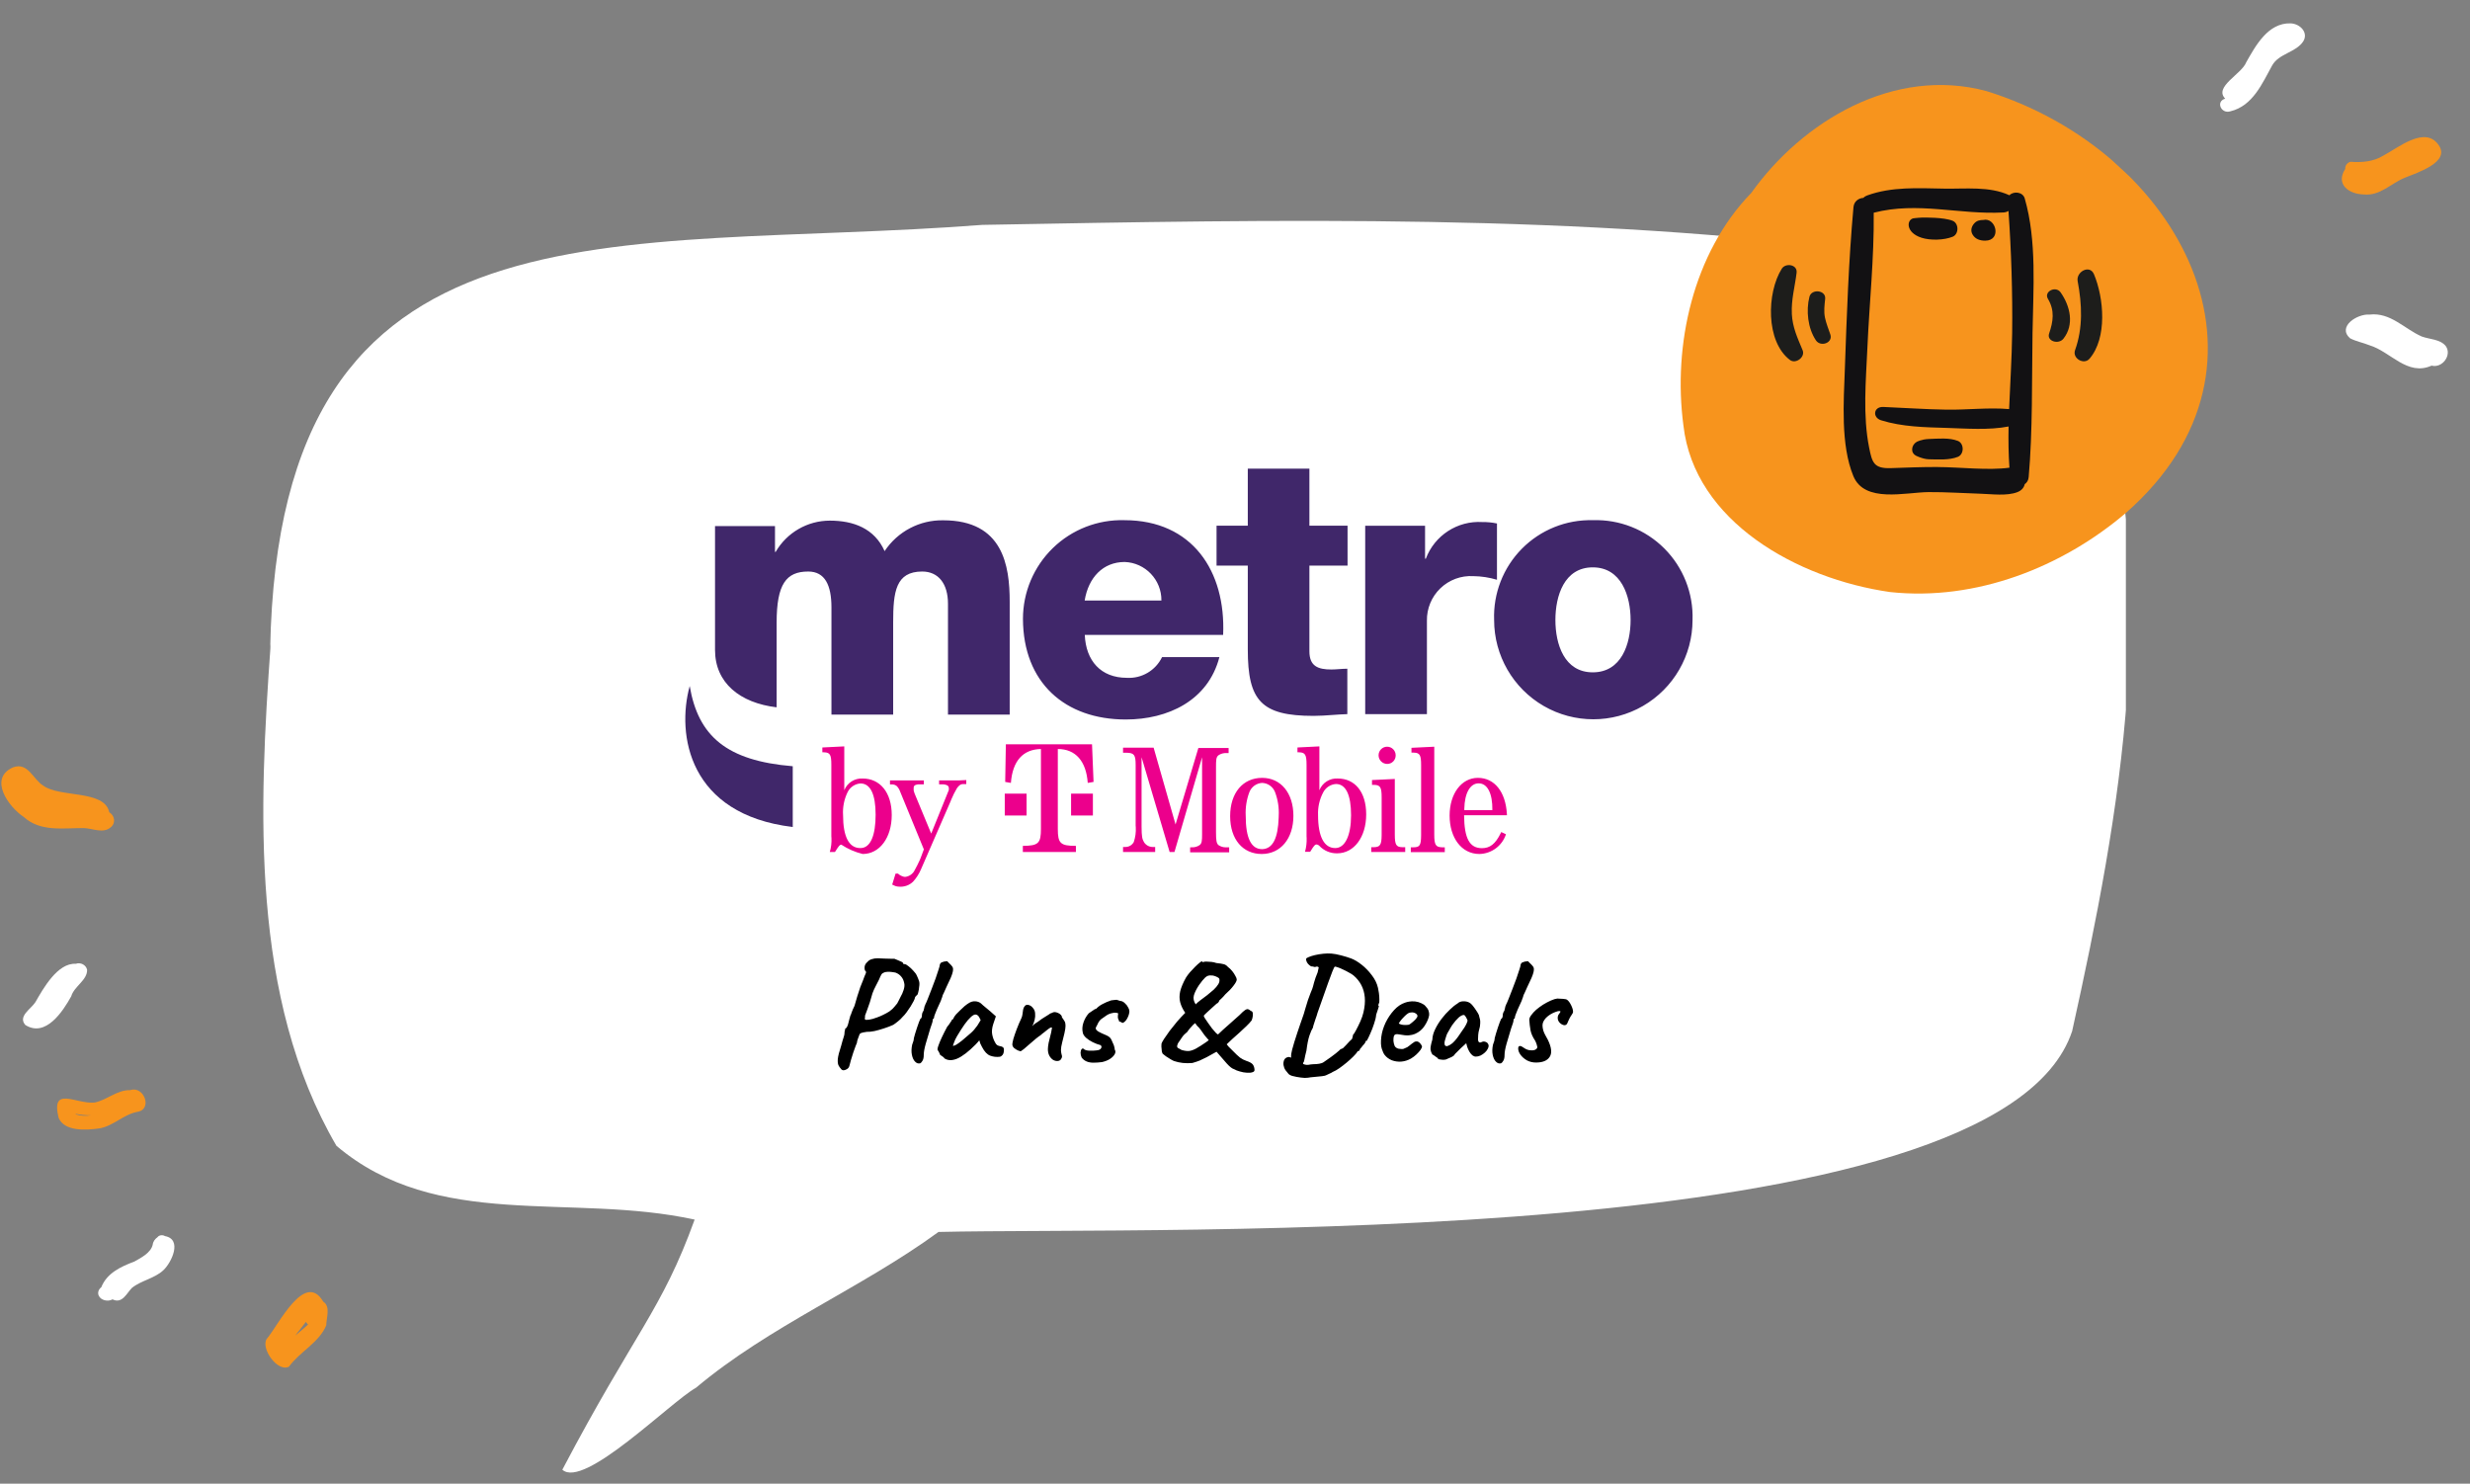
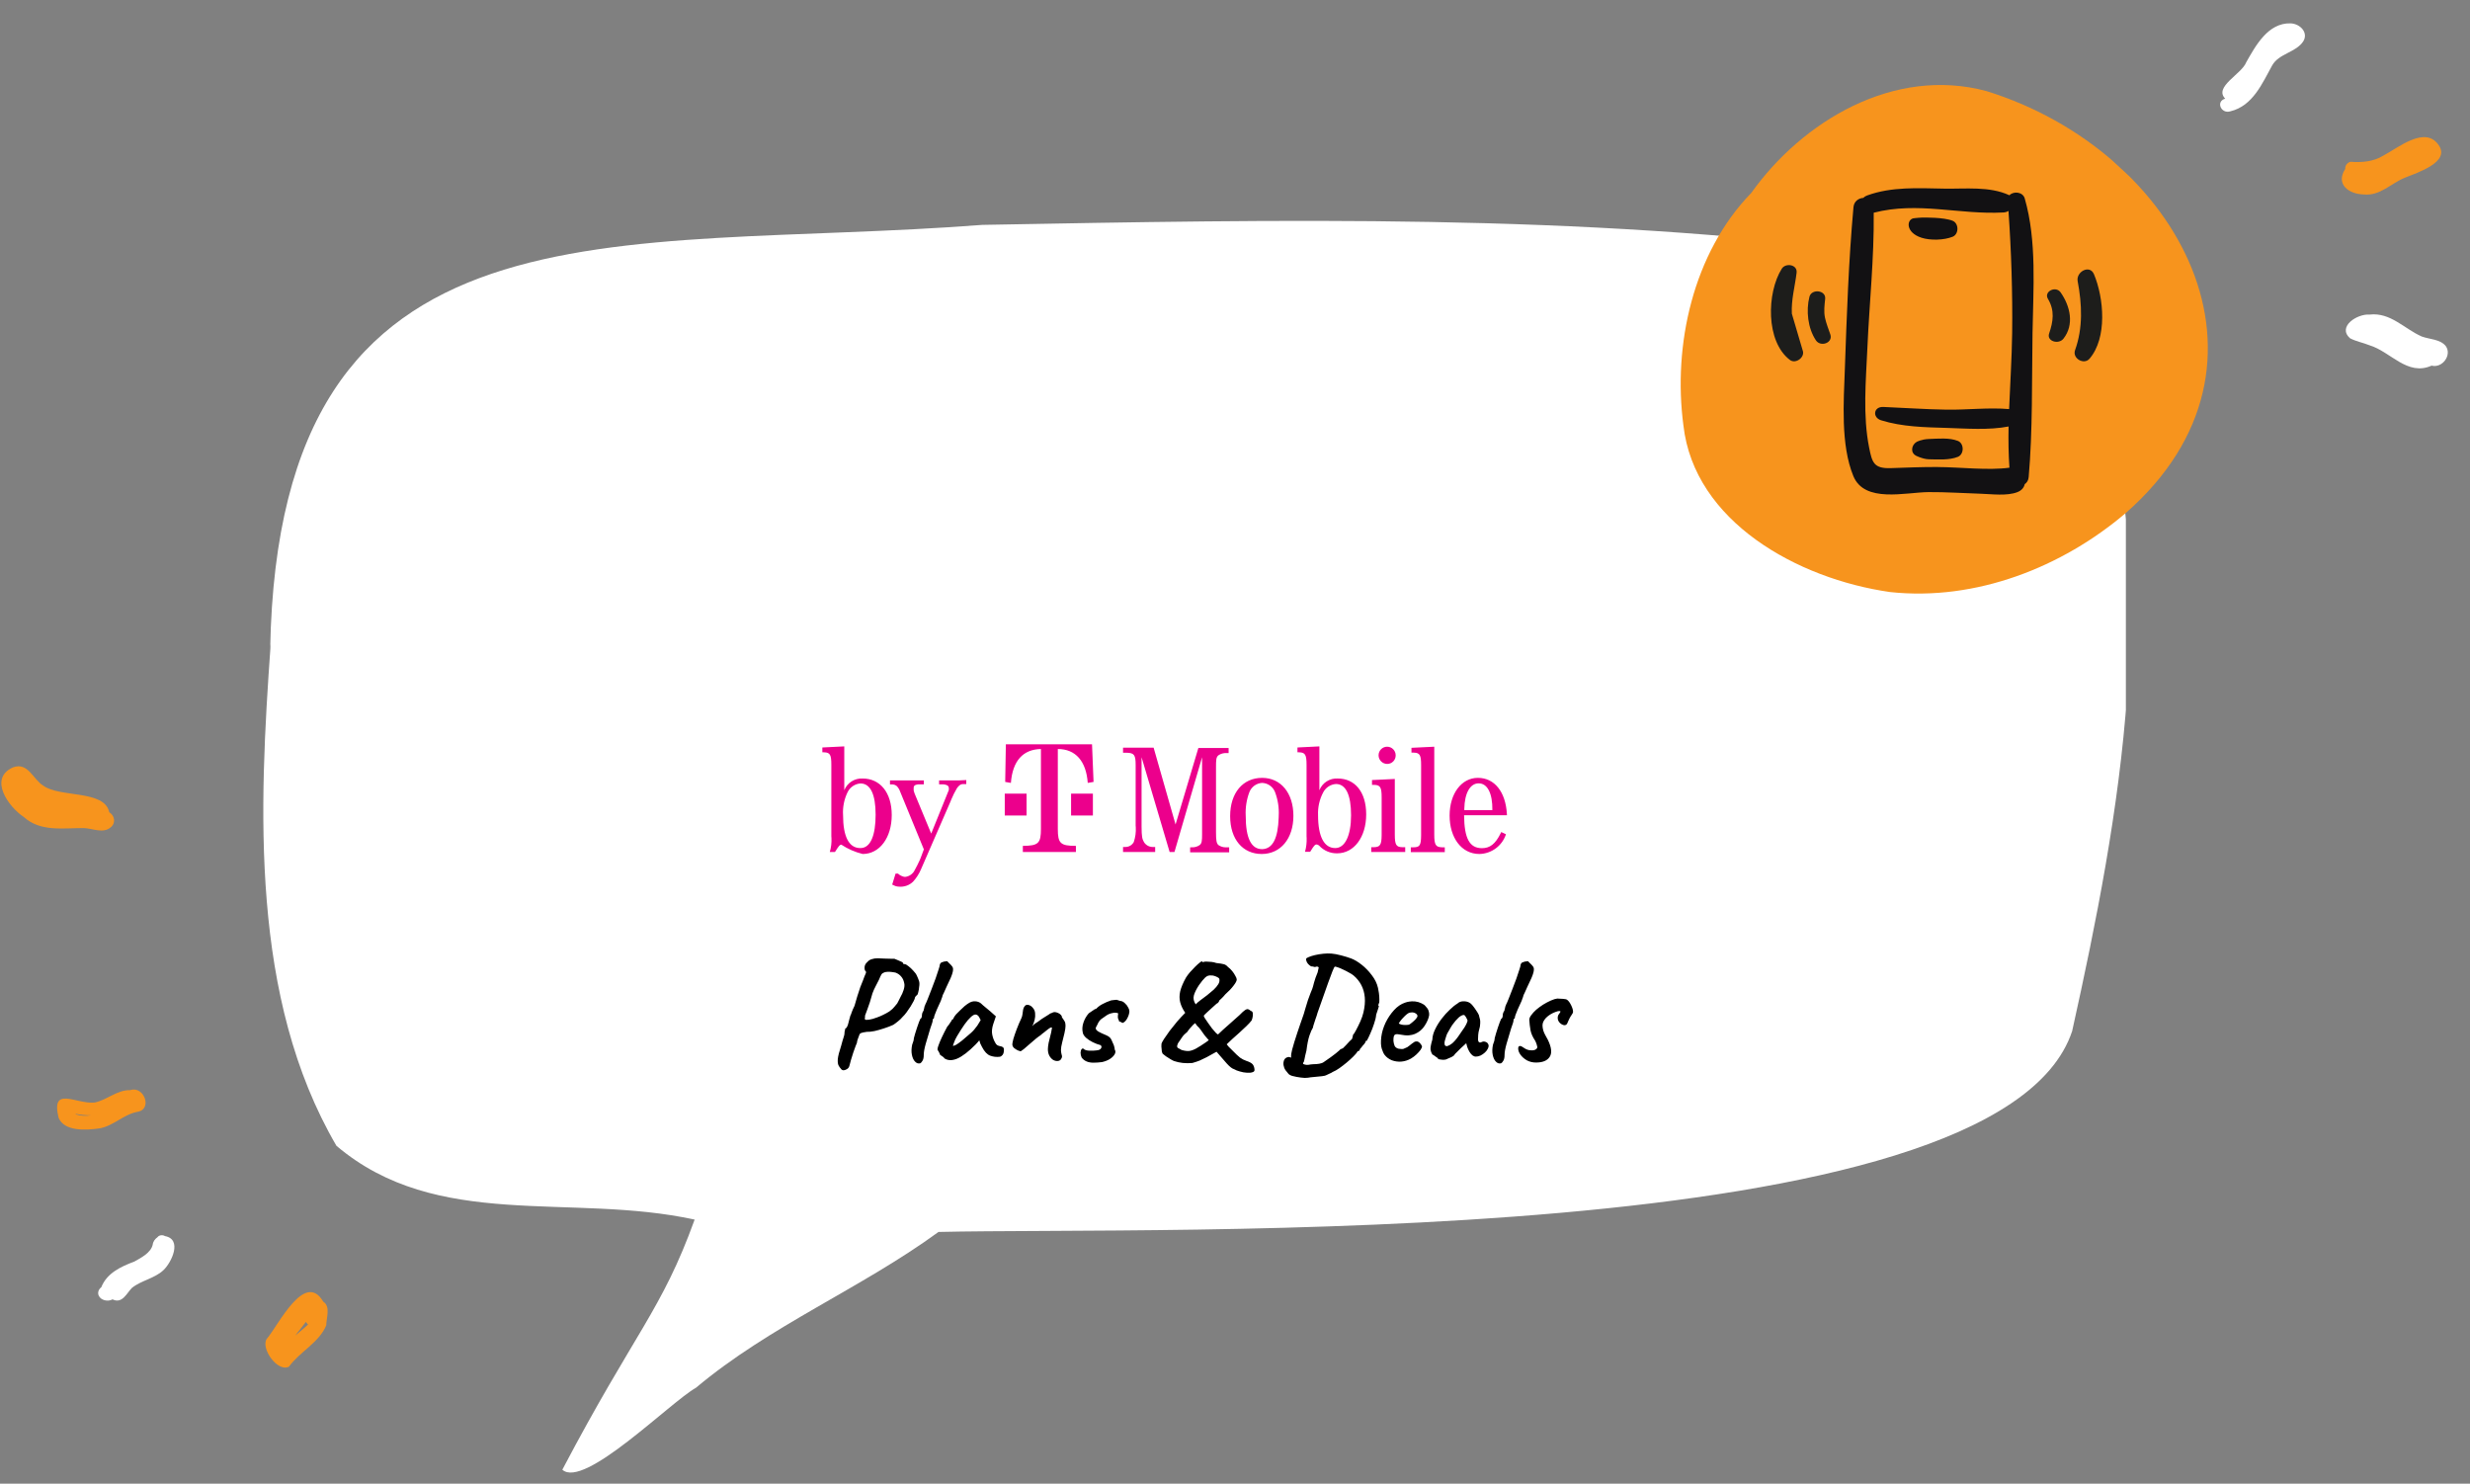
<svg xmlns="http://www.w3.org/2000/svg" width="894" height="537" viewBox="0 0 894 537" fill="none">
  <rect x="0" y="0" width="894" height="537" fill="#808080" stroke="none" />
  <g clip-path="url(#clip0_193_2663)">
    <path d="M757.823 129.562C748.596 97.679 706.845 98.671 678.97 91.387C572.062 77.188 463.222 79.436 355.524 81.395C222.339 91.664 100.929 67.158 97.785 234.862C97.797 234.243 97.889 233.626 97.982 233.008C93.697 292.672 90.544 361.253 121.776 414.712C158.3 445.666 206.462 431.601 251.421 441.42C239.518 474.335 229.85 481.927 203.531 531.939C211.355 539.037 242.555 507.533 251.909 502.275C278.637 479.826 311.609 466.382 339.68 445.89C419.284 443.994 723.413 453.58 750.009 373.172C767.479 294.466 782.981 208.142 757.74 129.638L757.823 129.562Z" fill="white" />
    <path fill-rule="evenodd" clip-rule="evenodd" d="M395.805 283.005L395.25 269.387H364.063L363.825 283.005L365.888 283.362C366.484 275.422 370.253 271.213 376.76 271.094V299.997C376.76 305.238 375.847 306.112 370.213 306.151V308.375H389.417V306.151C383.783 306.151 382.87 305.238 382.87 299.997V271.094C389.298 271.094 393.147 275.501 393.702 283.362L395.805 283.005ZM305.579 286.022V270.141L297.643 270.539V272.285H298.04L298.265 272.288C300.451 272.34 300.897 273.2 300.897 276.811V302.697L300.941 303.334C301.022 305.034 300.821 306.737 300.341 308.375H302.206L302.386 308.09C303.663 306.078 303.976 305.715 304.508 305.715C306.872 307.275 309.491 308.414 312.245 309.089C318.355 309.089 322.759 303.213 322.759 294.995C322.759 286.777 318.474 281.774 312.245 281.774C309.34 281.604 306.65 283.315 305.579 286.022ZM468.137 295.273C468.137 287.015 463.574 281.536 456.829 281.536C449.846 281.536 445.243 286.975 445.243 295.392C445.243 303.809 449.846 309.089 456.67 309.089C463.495 309.089 468.137 303.531 468.137 295.273ZM349.74 283.799V282.33L347.28 282.449H339.9V283.878H341.249L341.576 283.897C342.011 283.94 342.436 284.055 342.836 284.236C343.209 284.442 343.439 284.839 343.431 285.268C343.447 285.455 343.447 285.637 343.431 285.824C343.387 286.062 343.308 286.288 343.193 286.499L337.043 301.705L331.052 287.253L330.919 286.873C330.836 286.619 330.761 286.361 330.695 286.102C330.663 285.812 330.663 285.518 330.695 285.228C330.655 284.823 330.833 284.426 331.171 284.196C331.56 284.021 331.976 283.914 332.401 283.878H334.385V282.449H322.124V283.918H323.077L323.305 283.939C323.758 284 324.187 284.185 324.545 284.474C325.1 285.038 325.517 285.713 325.775 286.459L334.385 307.422L333.194 310.598L332.822 311.458C332.312 312.6 331.747 313.717 331.131 314.806C330.496 316.248 329.127 317.236 327.56 317.387C327.116 317.355 326.687 317.236 326.29 317.03C325.814 316.835 325.386 316.553 325.021 316.196H324.148L322.918 320.166L324.068 320.682L324.418 320.782C324.771 320.868 325.134 320.915 325.497 320.921C327.33 321.056 329.131 320.404 330.457 319.134C331.694 317.78 332.686 316.224 333.393 314.529L343.987 290.191L344.327 289.343C344.913 287.938 345.593 286.578 346.367 285.268C347.042 284.315 347.677 283.839 348.311 283.799H349.74ZM534.914 281.536C540.944 281.536 544.952 286.611 545.406 294.592L545.429 295.075H529.915C529.994 303.491 531.899 306.985 536.382 306.985C539.294 306.985 541.244 305.468 543.16 301.575L543.366 301.149L545.072 301.943C543.711 306.124 539.862 308.986 535.47 309.089C528.923 309.089 524.677 303.134 524.677 295.194C524.677 287.253 528.963 281.536 534.914 281.536ZM477.541 270.141V286.022C478.604 283.307 481.298 281.592 484.207 281.774C490.317 281.774 494.483 286.538 494.483 294.757C494.483 302.975 490.079 308.851 483.969 308.851C481.505 308.895 479.136 307.882 477.461 306.072C477.204 305.822 476.866 305.667 476.509 305.635C475.978 305.635 475.628 305.999 474.383 308.011L474.208 308.295H472.343C472.794 306.679 472.992 305.003 472.933 303.326L472.899 302.697V276.811C472.899 273.2 472.415 272.34 470.227 272.288L470.002 272.285H469.605V270.539L477.541 270.141ZM425.484 298.409L417.548 270.618H406.478V272.444H407.47L407.738 272.446C410.519 272.488 411.041 273.233 411.041 276.891V298.806L411.088 299.41C411.19 301.221 410.949 303.04 410.367 304.762C409.772 305.854 408.633 306.54 407.391 306.548H406.478V308.375H418.104V306.548H417.39L417.122 306.551C415.877 306.52 414.723 305.865 414.057 304.802C413.408 303.694 413.2 302.734 413.185 299.238L413.184 274.072L423.341 308.375H425.087L435.086 274.072L435.085 301.904C435.079 304.272 435.01 305.184 434.253 305.834C433.388 306.445 432.336 306.743 431.277 306.668H430.761V308.494H444.886V306.668H443.974L443.617 306.68C442.667 306.678 441.738 306.384 440.958 305.834C440.284 305.159 440.125 304.087 440.125 301.149V278.122L440.125 277.744C440.126 275.058 440.161 274.119 440.958 273.397C441.839 272.786 442.902 272.492 443.974 272.563H444.688V270.737H433.737L425.484 298.409ZM519.123 270.261V302.022C519.123 305.711 519.606 306.573 521.795 306.661L522.019 306.668H522.932V308.414H510.632V306.668H511.505C513.811 306.668 514.33 306.071 514.36 302.425L514.361 302.062V276.931C514.361 273.319 513.916 272.459 511.729 272.407L511.505 272.404H510.87V270.658L519.123 270.261ZM504.839 281.933V302.022C504.839 305.711 505.322 306.573 507.475 306.625L507.696 306.628H508.608V308.375H496.308V306.628H497.181C499.485 306.628 500.042 305.81 500.076 302.375L500.078 302.022V288.603C500.078 284.991 499.594 284.131 497.406 284.079L497.181 284.077H496.586V282.33L504.839 281.933ZM452.187 286.737C452.921 284.819 454.702 283.505 456.75 283.362C458.876 283.402 460.765 284.744 461.511 286.737C462.543 289.484 462.991 292.422 462.82 295.352L462.807 295.881C462.578 303.372 460.678 307.168 456.935 307.337L456.75 307.34L456.829 307.342C452.861 307.342 450.877 303.372 450.877 295.233C450.727 292.343 451.171 289.449 452.187 286.737ZM311.451 283.561C309.467 283.7 307.701 284.879 306.809 286.658C305.531 289.254 304.956 292.144 305.142 295.035C305.142 302.799 307.267 306.767 311.07 306.94L311.332 306.945H311.451C315.141 306.945 316.926 302.221 316.926 294.876C316.926 287.531 315.062 283.561 311.451 283.561ZM478.89 286.856C479.782 285.077 481.548 283.898 483.532 283.759C487.143 283.759 489.007 287.73 489.007 295.074C489.007 302.419 486.825 306.945 483.294 306.945C479.326 306.945 477.064 302.975 477.064 295.035C476.941 292.196 477.568 289.373 478.89 286.856ZM371.562 287.253V295.154H363.666V287.253H371.562ZM395.567 295.154V287.253H387.671V295.154H395.567ZM535.192 283.521C532.101 283.521 530.102 287.059 529.998 292.743L529.994 293.208H540.152C540.231 287.134 538.366 283.521 535.192 283.521ZM505.156 273.357C505.156 271.65 503.767 270.261 502.061 270.261C500.355 270.261 498.966 271.65 498.966 273.357C498.966 275.072 500.347 276.474 502.061 276.494C502.895 276.506 503.692 276.176 504.275 275.585C504.859 274.993 505.176 274.187 505.156 273.357Z" fill="#EC008C" />
-     <path fill-rule="evenodd" clip-rule="evenodd" d="M475.438 259.104C456.472 259.104 451.631 253.586 451.631 235.084V204.712H440.323V190.261H451.631V169.615H473.93V190.261H487.738V204.712H473.93V235.72C473.93 241.119 477.025 242.31 481.865 242.31C482.759 242.31 483.691 242.244 484.642 242.176C485.633 242.105 486.646 242.032 487.658 242.032V258.469C485.868 258.521 484.062 258.65 482.265 258.777H482.265C479.959 258.941 477.667 259.104 475.438 259.104ZM441.355 237.824C437.268 253.586 422.706 260.414 407.47 260.414C385.41 260.414 370.332 247.035 370.253 224.007C370.249 214.348 374.153 205.101 381.073 198.368C387.997 191.638 397.345 187.998 406.994 188.275C431.515 188.275 443.735 206.697 442.704 229.804H392.631C393.028 239.134 398.424 245.328 407.867 245.328C413.239 245.637 418.267 242.675 420.604 237.824H441.355ZM286.93 299.323C249.277 294.797 244.793 265.893 249.634 248.305C252.728 266.449 262.965 275.342 286.93 277.328V299.323ZM407.074 203.402C414.545 203.68 420.437 209.858 420.365 217.338H392.591C393.94 209.04 399.217 203.402 407.074 203.402ZM516.464 224.682C516.381 220.26 518.143 216 521.329 212.931C524.515 209.866 528.836 208.269 533.248 208.524C536.152 208.559 539.037 209 541.818 209.834V189.467C540.084 189.097 538.315 188.927 536.541 188.95C527.546 188.391 519.242 193.77 516.068 202.211H515.79V190.3H494.126V258.469H516.464V224.682ZM550.829 198.61C557.594 191.769 566.882 188.029 576.496 188.275C586.17 187.95 595.541 191.654 602.386 198.499C609.23 205.347 612.928 214.725 612.603 224.405C612.603 237.24 605.758 249.103 594.649 255.523C583.539 261.939 569.85 261.939 558.741 255.523C547.631 249.099 540.786 237.24 540.786 224.405C540.433 214.789 544.068 205.451 550.829 198.61ZM576.496 243.343C566.14 243.343 562.966 233.099 562.966 224.405C562.966 215.71 566.14 205.347 576.496 205.347C586.852 205.347 590.185 215.749 590.185 224.405C590.185 233.06 586.892 243.343 576.496 243.343ZM300.937 258.628V219.839C300.937 211.819 298.596 206.856 292.525 206.856C284.55 206.856 281.098 211.422 281.098 225.357V256.007C267.806 254.419 258.799 247.154 258.799 235.243V190.419H280.503V199.749H280.741C284.796 192.754 292.259 188.446 300.341 188.434C308.872 188.434 316.49 191.213 320.18 199.471C324.886 192.365 332.893 188.156 341.407 188.315C363.071 188.315 365.452 204.752 365.452 217.774V258.628H343.114V218.529C343.114 211.184 339.582 206.856 333.789 206.856C324.187 206.856 323.275 214.201 323.275 225.238V258.628H300.937Z" fill="#40276A" />
    <path d="M305.325 387.374C304.885 387.374 304.518 387.136 304.225 386.659C304.005 386.439 303.767 386.091 303.51 385.614C303.253 385.137 303.162 384.367 303.235 383.304C303.345 382.204 303.748 380.609 304.445 378.519C304.812 377.126 305.105 376.117 305.325 375.494C305.545 374.834 305.655 374.357 305.655 374.064C305.655 373.661 305.692 373.331 305.765 373.074C305.875 372.781 305.93 372.506 305.93 372.249C306.15 372.249 306.37 372.047 306.59 371.644C306.81 371.241 306.993 370.691 307.14 369.994C307.287 369.371 307.415 368.876 307.525 368.509C307.672 368.106 307.745 367.831 307.745 367.684C307.928 367.391 308.112 366.932 308.295 366.309C308.515 365.686 308.845 364.934 309.285 364.054C309.578 362.954 309.908 361.817 310.275 360.644C310.642 359.434 311.008 358.316 311.375 357.289C311.778 356.226 312.108 355.401 312.365 354.814C312.768 353.677 313.08 352.889 313.3 352.449C313.52 351.972 313.52 351.661 313.3 351.514C313.043 351.331 312.915 350.872 312.915 350.139C312.952 349.369 313.3 348.709 313.96 348.159C314.363 347.682 314.877 347.352 315.5 347.169C316.123 346.949 316.838 346.839 317.645 346.839C318.452 346.839 319.295 346.876 320.175 346.949C320.835 346.986 321.532 347.004 322.265 347.004C323.035 347.004 323.512 347.004 323.695 347.004C324.025 347.151 324.428 347.316 324.905 347.499C325.382 347.682 325.803 347.866 326.17 348.049C326.573 348.196 326.775 348.324 326.775 348.434C326.775 348.654 326.848 348.801 326.995 348.874C327.178 348.911 327.362 348.947 327.545 348.984C327.802 348.984 328.223 349.222 328.81 349.699C329.397 350.139 329.983 350.689 330.57 351.349C331.193 351.972 331.633 352.596 331.89 353.219C332.183 353.842 332.422 354.429 332.605 354.979C332.825 355.529 332.843 356.317 332.66 357.344C332.623 357.894 332.532 358.444 332.385 358.994C332.275 359.544 332.147 359.911 332 360.094C331.78 360.241 331.578 360.424 331.395 360.644C331.212 360.864 331.12 361.066 331.12 361.249C331.12 361.396 330.973 361.762 330.68 362.349C330.387 362.899 330.02 363.541 329.58 364.274C329.14 364.971 328.663 365.667 328.15 366.364C327.637 367.061 327.16 367.611 326.72 368.014C326.243 368.601 325.675 369.151 325.015 369.664C324.392 370.177 323.823 370.599 323.31 370.929C322.357 371.369 321.257 371.791 320.01 372.194C318.8 372.597 317.627 372.927 316.49 373.184C315.353 373.404 314.437 373.496 313.74 373.459C312.677 373.606 311.98 373.752 311.65 373.899C311.32 374.009 311.082 374.321 310.935 374.834C310.752 375.311 310.568 375.806 310.385 376.319C310.238 376.832 310.165 377.199 310.165 377.419C310.092 377.566 309.927 377.969 309.67 378.629C309.45 379.289 309.175 380.059 308.845 380.939C308.552 381.819 308.277 382.699 308.02 383.579C307.763 384.459 307.562 385.211 307.415 385.834C307.268 386.347 306.957 386.732 306.48 386.989C306.04 387.246 305.655 387.374 305.325 387.374ZM313.135 369.004C313.282 369.151 313.758 369.169 314.565 369.059C315.372 368.949 316.343 368.674 317.48 368.234C318.213 367.977 318.947 367.666 319.68 367.299C320.45 366.932 321.183 366.529 321.88 366.089C322.247 365.832 322.632 365.521 323.035 365.154C323.438 364.751 324.007 364.091 324.74 363.174C324.85 362.991 325.033 362.642 325.29 362.129C325.583 361.579 325.84 361.066 326.06 360.589C326.39 360.076 326.72 359.324 327.05 358.334C327.38 357.307 327.453 356.464 327.27 355.804C327.087 354.851 326.72 354.062 326.17 353.439C325.62 352.779 324.923 352.302 324.08 352.009C323.273 351.862 322.595 351.771 322.045 351.734C321.532 351.697 320.963 351.734 320.34 351.844C319.753 352.027 319.332 352.284 319.075 352.614C318.855 352.944 318.525 353.641 318.085 354.704C317.828 355.217 317.462 355.932 316.985 356.849C316.508 357.729 316.105 358.627 315.775 359.544C315.115 361.964 314.528 363.816 314.015 365.099C313.538 366.382 313.227 367.226 313.08 367.629C313.117 368.032 313.098 368.326 313.025 368.509C312.952 368.656 312.988 368.821 313.135 369.004ZM333.075 384.844C332.378 385.027 331.755 384.826 331.205 384.239C330.655 383.689 330.27 382.864 330.05 381.764C329.83 380.664 329.866 379.436 330.16 378.079C330.343 377.639 330.49 377.217 330.6 376.814C330.71 376.374 330.765 376.026 330.765 375.769C330.838 375.402 330.985 374.871 331.205 374.174C331.425 373.441 331.663 372.689 331.92 371.919C332.176 371.149 332.415 370.471 332.635 369.884C332.891 369.261 333.056 368.876 333.13 368.729C333.276 368.729 333.405 368.601 333.515 368.344C333.625 368.087 333.68 367.831 333.68 367.574C333.68 367.281 333.735 366.951 333.845 366.584C333.991 366.217 334.138 365.961 334.285 365.814C334.285 365.631 334.321 365.429 334.395 365.209C334.505 364.952 334.56 364.751 334.56 364.604C334.56 364.457 334.596 364.311 334.67 364.164C334.78 364.017 334.835 363.871 334.835 363.724C335.091 363.247 335.421 362.496 335.825 361.469C336.265 360.406 336.723 359.232 337.2 357.949C337.713 356.666 338.19 355.401 338.63 354.154C339.07 352.907 339.418 351.862 339.675 351.019C339.968 350.139 340.115 349.607 340.115 349.424C340.115 349.131 340.225 348.856 340.445 348.599C340.665 348.342 340.921 348.214 341.215 348.214C341.325 348.104 341.581 348.031 341.985 347.994C342.388 347.921 342.663 347.884 342.81 347.884C342.81 347.884 342.883 347.957 343.03 348.104C343.176 348.251 343.396 348.471 343.69 348.764C343.983 349.021 344.258 349.314 344.515 349.644C344.808 349.974 344.955 350.359 344.955 350.799C344.955 351.276 344.881 351.734 344.735 352.174C344.625 352.614 344.405 353.219 344.075 353.989C343.745 354.722 343.231 355.822 342.535 357.289C342.241 358.022 341.93 358.719 341.6 359.379C341.27 360.002 341.105 360.387 341.105 360.534C341.105 360.681 341.031 360.901 340.885 361.194C340.775 361.487 340.646 361.854 340.5 362.294C340.353 362.587 340.151 363.027 339.895 363.614C339.638 364.164 339.363 364.769 339.07 365.429C338.813 366.052 338.593 366.602 338.41 367.079C338.226 367.519 338.135 367.776 338.135 367.849C338.135 367.996 338.116 368.142 338.08 368.289C338.08 368.436 338.006 368.582 337.86 368.729C337.713 368.729 337.621 368.839 337.585 369.059C337.585 369.242 337.585 369.334 337.585 369.334C337.585 369.701 337.291 370.672 336.705 372.249C336.118 374.266 335.568 376.117 335.055 377.804C334.578 379.491 334.34 380.847 334.34 381.874C334.34 382.754 334.193 383.432 333.9 383.909C333.643 384.386 333.368 384.697 333.075 384.844ZM341.86 383.084C341.713 382.791 341.383 382.497 340.87 382.204C340.393 381.911 340.155 381.691 340.155 381.544C340.155 381.397 340.063 381.177 339.88 380.884C339.733 380.554 339.587 380.316 339.44 380.169C339.257 379.949 339.312 379.417 339.605 378.574C339.898 377.694 340.338 376.631 340.925 375.384C341.512 374.137 342.153 372.872 342.85 371.589C343.143 371.296 343.437 370.911 343.73 370.434C344.023 369.957 344.243 369.646 344.39 369.499C344.39 369.352 344.445 369.224 344.555 369.114C344.665 368.967 344.793 368.894 344.94 368.894L345.38 368.014C345.453 367.867 345.673 367.574 346.04 367.134C346.443 366.694 346.92 366.217 347.47 365.704C348.02 365.154 348.57 364.641 349.12 364.164C349.707 363.687 350.183 363.339 350.55 363.119C351.32 362.606 352.108 362.367 352.915 362.404C353.758 362.441 354.473 362.697 355.06 363.174C355.17 363.284 355.408 363.504 355.775 363.834C356.178 364.164 356.618 364.531 357.095 364.934C357.608 365.337 358.048 365.704 358.415 366.034L360.45 367.849L359.515 370.599C359.038 372.066 358.91 373.349 359.13 374.449C359.35 375.549 359.698 376.502 360.175 377.309C360.358 377.712 360.597 378.024 360.89 378.244C361.22 378.464 361.642 378.611 362.155 378.684C362.448 378.721 362.723 378.831 362.98 379.014C363.237 379.197 363.365 379.491 363.365 379.894C363.365 380.774 363.2 381.416 362.87 381.819C362.577 382.186 362.247 382.406 361.88 382.479C360.67 382.626 359.515 382.497 358.415 382.094C357.315 381.691 356.325 380.646 355.445 378.959C355.298 378.739 355.097 378.336 354.84 377.749C354.62 377.126 354.492 376.722 354.455 376.539C354.308 376.722 354.107 376.961 353.85 377.254C353.63 377.511 353.41 377.749 353.19 377.969C350.587 380.609 348.35 382.332 346.48 383.139C344.647 383.909 343.107 383.891 341.86 383.084ZM344.885 378.519C345.142 378.556 345.545 378.427 346.095 378.134C346.645 377.804 347.378 377.272 348.295 376.539C349.542 375.476 350.568 374.596 351.375 373.899C352.182 373.202 352.97 372.304 353.74 371.204L354.95 369.224C354.583 368.381 354.253 367.831 353.96 367.574C353.667 367.317 353.373 367.189 353.08 367.189C352.603 367.189 352.035 367.501 351.375 368.124C350.715 368.711 349.963 369.591 349.12 370.764C348.313 371.901 347.397 373.331 346.37 375.054C345.893 375.861 345.527 376.649 345.27 377.419C345.013 378.152 344.885 378.519 344.885 378.519ZM382.631 384.019C382.081 384.019 381.549 383.854 381.036 383.524C380.523 383.157 380.101 382.662 379.771 382.039C379.441 381.379 379.276 380.609 379.276 379.729C379.276 379.179 379.368 378.409 379.551 377.419C379.771 376.392 380.083 375.109 380.486 373.569C380.559 373.056 380.614 372.726 380.651 372.579C380.724 372.432 380.761 372.286 380.761 372.139C380.761 372.066 380.743 372.011 380.706 371.974C380.706 371.901 380.669 371.864 380.596 371.864C380.303 371.864 379.899 372.066 379.386 372.469C378.909 372.836 378.359 373.276 377.736 373.789C377.626 373.862 377.498 373.954 377.351 374.064C377.241 374.174 377.113 374.284 376.966 374.394C376.856 374.504 376.728 374.614 376.581 374.724C376.214 374.944 375.646 375.366 374.876 375.989C374.143 376.612 373.373 377.272 372.566 377.969C371.796 378.666 371.118 379.252 370.531 379.729C370.238 379.949 369.981 380.132 369.761 380.279C369.578 380.426 369.449 380.499 369.376 380.499C369.303 380.499 369.009 380.407 368.496 380.224C368.019 380.004 367.543 379.711 367.066 379.344C366.626 378.941 366.406 378.482 366.406 377.969C366.406 377.639 366.534 376.979 366.791 375.989C367.084 374.999 367.488 373.826 368.001 372.469C368.514 371.112 369.101 369.737 369.761 368.344C369.908 368.014 370.018 367.574 370.091 367.024C370.164 366.474 370.238 365.942 370.311 365.429C370.421 364.879 370.604 364.476 370.861 364.219C370.971 364.036 371.099 363.907 371.246 363.834C371.429 363.724 371.613 363.669 371.796 363.669C372.163 363.669 372.511 363.761 372.841 363.944C373.171 364.091 373.483 364.347 373.776 364.714C374.326 365.301 374.619 365.997 374.656 366.804C374.729 367.574 374.674 368.326 374.491 369.059C374.308 369.792 374.106 370.397 373.886 370.874C373.666 371.314 373.556 371.497 373.556 371.424C373.703 371.351 373.904 371.167 374.161 370.874C374.454 370.581 374.949 370.232 375.646 369.829C376.599 369.096 377.333 368.582 377.846 368.289C378.359 367.959 378.744 367.721 379.001 367.574C379.294 367.427 379.551 367.262 379.771 367.079C379.954 366.932 380.083 366.841 380.156 366.804C380.266 366.767 380.321 366.749 380.321 366.749C380.431 366.749 380.614 366.676 380.871 366.529C381.164 366.382 381.439 366.309 381.696 366.309C382.063 366.309 382.448 366.401 382.851 366.584C383.254 366.731 383.603 366.951 383.896 367.244C384.189 367.501 384.336 367.776 384.336 368.069C384.336 368.179 384.373 368.271 384.446 368.344C384.519 368.417 384.593 368.509 384.666 368.619C384.849 368.839 385.051 369.151 385.271 369.554C385.528 369.921 385.656 370.526 385.656 371.369C385.656 371.956 385.528 372.817 385.271 373.954C385.014 375.091 384.739 376.209 384.446 377.309C384.153 378.446 384.006 379.362 384.006 380.059C384.043 380.719 384.116 381.232 384.226 381.599C384.336 381.929 384.391 382.204 384.391 382.424C384.391 382.717 384.244 383.066 383.951 383.469C383.658 383.836 383.218 384.019 382.631 384.019ZM395.775 384.624C393.832 384.624 392.402 384.001 391.485 382.754C391.228 382.167 391.1 381.581 391.1 380.994C391.137 380.371 391.283 379.931 391.54 379.674C391.797 379.381 392.108 379.436 392.475 379.839C392.952 380.132 393.63 380.279 394.51 380.279C394.95 380.279 395.335 380.279 395.665 380.279C396.032 380.242 396.453 380.206 396.93 380.169C397.773 380.096 398.305 379.839 398.525 379.399C398.782 378.959 398.727 378.592 398.36 378.299H398.415C397.425 378.042 396.453 377.676 395.5 377.199C394.547 376.722 393.74 376.191 393.08 375.604C392.42 374.981 392.035 374.394 391.925 373.844C391.632 372.634 391.705 371.387 392.145 370.104C392.585 368.821 393.227 367.702 394.07 366.749C394.4 366.529 394.858 366.217 395.445 365.814C396.032 365.374 396.453 365.136 396.71 365.099V365.154C397.407 364.421 398.195 363.834 399.075 363.394C399.955 362.917 400.982 362.477 402.155 362.074L403.035 361.964C403.475 361.891 403.86 361.854 404.19 361.854C404.153 361.854 404.245 361.891 404.465 361.964C404.685 362.037 404.868 362.092 405.015 362.129C405.235 362.239 405.455 362.294 405.675 362.294C406.188 362.367 406.683 362.642 407.16 363.119C407.673 363.559 408.077 364.091 408.37 364.714C408.7 365.301 408.828 365.851 408.755 366.364C408.645 367.207 408.333 368.051 407.82 368.894C407.307 369.701 406.757 370.159 406.17 370.269C406.243 370.232 406.17 370.159 405.95 370.049C405.73 369.939 405.528 369.829 405.345 369.719L405.125 369.829C405.125 369.829 405.107 369.774 405.07 369.664C405.07 369.554 405.033 369.426 404.96 369.279C404.813 369.022 404.703 368.747 404.63 368.454C404.593 368.161 404.593 367.831 404.63 367.464C404.703 367.061 404.722 366.822 404.685 366.749C404.648 366.676 404.428 366.621 404.025 366.584C403.548 366.474 402.943 366.529 402.21 366.749C401.477 366.932 400.798 367.262 400.175 367.739C399.442 368.216 398.892 368.601 398.525 368.894C398.195 369.187 397.938 369.481 397.755 369.774C397.572 370.031 397.37 370.416 397.15 370.929C397.003 371.186 396.875 371.424 396.765 371.644C396.655 371.827 396.6 372.011 396.6 372.194C396.6 372.561 396.912 372.946 397.535 373.349C398.158 373.716 399.093 374.156 400.34 374.669C401.33 375.072 401.972 375.622 402.265 376.319C402.595 377.016 402.888 377.676 403.145 378.299C403.218 378.446 403.292 378.721 403.365 379.124C403.475 379.491 403.493 379.711 403.42 379.784C403.493 379.857 403.53 379.931 403.53 380.004V379.949C403.823 380.499 403.768 381.086 403.365 381.709C402.998 382.296 402.412 382.846 401.605 383.359C400.798 383.836 399.882 384.184 398.855 384.404H398.91C398.36 384.477 397.81 384.532 397.26 384.569C396.747 384.606 396.252 384.624 395.775 384.624ZM454.064 387.209C454.101 387.649 453.844 387.942 453.294 388.089C452.781 388.272 452.102 388.327 451.259 388.254C450.452 388.217 449.627 388.071 448.784 387.814C447.941 387.594 447.244 387.319 446.694 386.989C445.997 386.806 445.117 386.127 444.054 384.954C442.991 383.781 441.744 382.351 440.314 380.664C438.847 381.471 437.656 382.131 436.739 382.644C435.822 383.121 434.979 383.524 434.209 383.854C433.476 384.147 432.596 384.441 431.569 384.734C429.149 384.954 426.931 384.716 424.914 384.019C424.621 383.909 424.199 383.689 423.649 383.359C423.099 383.029 422.549 382.681 421.999 382.314C421.486 381.947 421.137 381.672 420.954 381.489C420.771 381.379 420.624 381.049 420.514 380.499C420.441 379.912 420.386 379.326 420.349 378.739C420.349 378.152 420.367 377.804 420.404 377.694C420.514 377.364 420.826 376.796 421.339 375.989C421.889 375.146 422.567 374.174 423.374 373.074C424.217 371.974 425.116 370.856 426.069 369.719C427.059 368.582 428.031 367.537 428.984 366.584C428.104 365.301 427.499 364.036 427.169 362.789C426.839 361.542 426.839 360.204 427.169 358.774C427.536 357.307 428.232 355.657 429.259 353.824C429.626 353.237 430.102 352.596 430.689 351.899C431.312 351.202 431.936 350.542 432.559 349.919C433.219 349.259 433.787 348.746 434.264 348.379C434.741 348.012 434.997 347.866 435.034 347.939C435.181 348.196 435.327 348.287 435.474 348.214C435.621 348.141 435.767 348.104 435.914 348.104C436.061 348.031 436.372 348.012 436.849 348.049C437.362 348.049 437.931 348.086 438.554 348.159C439.177 348.232 439.727 348.361 440.204 348.544C441.524 348.691 442.441 348.837 442.954 348.984C443.504 349.131 443.999 349.461 444.439 349.974C444.989 350.377 445.502 350.872 445.979 351.459C446.456 352.046 446.841 352.632 447.134 353.219C447.464 353.769 447.629 354.209 447.629 354.539C447.629 355.016 447.244 355.749 446.474 356.739C445.741 357.729 444.751 358.774 443.504 359.874C443.027 360.461 442.532 360.992 442.019 361.469C441.542 361.909 441.304 362.129 441.304 362.129C441.304 362.276 441.212 362.477 441.029 362.734C440.846 362.991 440.607 363.174 440.314 363.284C439.911 363.651 439.342 364.164 438.609 364.824C437.876 365.484 437.216 366.089 436.629 366.639C436.042 367.189 435.731 367.519 435.694 367.629C435.657 367.702 435.786 367.996 436.079 368.509C436.372 368.986 436.757 369.554 437.234 370.214C437.711 370.874 438.187 371.534 438.664 372.194C439.177 372.817 439.636 373.349 440.039 373.789C440.442 374.192 440.717 374.394 440.864 374.394C442.074 373.221 443.321 372.084 444.604 370.984C445.924 369.847 447.262 368.656 448.619 367.409C449.536 366.456 450.232 365.832 450.709 365.539C451.186 365.246 451.571 365.172 451.864 365.319C452.157 365.429 452.432 365.612 452.689 365.869C453.166 365.942 453.422 366.272 453.459 366.859C453.496 367.409 453.441 367.959 453.294 368.509C453.147 369.022 453.056 369.297 453.019 369.334C452.542 369.957 451.901 370.654 451.094 371.424C450.287 372.194 449.444 372.982 448.564 373.789C447.684 374.559 446.841 375.311 446.034 376.044C445.227 376.777 444.549 377.419 443.999 377.969C443.999 377.969 444.219 378.244 444.659 378.794C445.136 379.307 445.594 379.766 446.034 380.169C447.244 381.416 448.179 382.296 448.839 382.809C449.499 383.286 450.251 383.671 451.094 383.964C452.231 384.331 453.001 384.752 453.404 385.229C453.807 385.742 454.027 386.402 454.064 387.209ZM427.609 380.004C428.709 380.334 429.644 380.462 430.414 380.389C431.221 380.279 432.082 379.967 432.999 379.454C433.916 378.941 435.071 378.207 436.464 377.254L437.509 376.484L436.134 374.889C435.877 374.596 435.584 374.192 435.254 373.679C434.924 373.166 434.502 372.597 433.989 371.974C433.439 371.461 433.072 371.057 432.889 370.764C432.742 370.471 432.669 370.324 432.669 370.324C432.559 370.324 432.302 370.507 431.899 370.874C431.532 371.241 431.129 371.681 430.689 372.194C430.286 372.671 429.974 373.092 429.754 373.459C428.911 374.119 428.269 374.779 427.829 375.439C427.389 376.062 426.894 376.796 426.344 377.639C426.087 378.226 425.996 378.647 426.069 378.904C426.142 379.161 426.326 379.344 426.619 379.454C426.912 379.564 427.242 379.747 427.609 380.004ZM432.779 363.504C433.182 363.064 433.751 362.569 434.484 362.019C435.254 361.432 436.061 360.827 436.904 360.204C437.747 359.544 438.536 358.884 439.269 358.224C440.002 357.527 440.571 356.849 440.974 356.189C441.377 355.492 441.487 354.832 441.304 354.209C441.231 354.062 441.029 353.897 440.699 353.714C440.369 353.531 439.984 353.366 439.544 353.219C439.104 353.072 438.664 353.017 438.224 353.054C437.491 352.981 436.812 353.237 436.189 353.824C435.566 354.411 434.832 355.309 433.989 356.519C433.072 357.876 432.449 359.122 432.119 360.259C431.826 361.359 432.046 362.441 432.779 363.504ZM473.404 390.069C472.707 390.179 471.864 390.161 470.874 390.014C469.884 389.904 468.821 389.702 467.684 389.409C467.097 389.226 466.676 389.006 466.419 388.749C466.199 388.492 465.814 388.016 465.264 387.319C464.897 386.769 464.659 386.146 464.549 385.449C464.476 384.752 464.567 384.129 464.824 383.579C465.117 383.029 465.594 382.699 466.254 382.589C466.547 382.516 466.896 382.589 467.299 382.809C467.739 382.992 468.197 383.231 468.674 383.524C469.444 383.964 470.269 384.404 471.149 384.844C472.029 385.321 472.836 385.504 473.569 385.394C474.082 385.284 474.687 385.211 475.384 385.174C476.117 385.174 476.814 385.119 477.474 385.009C478.171 384.899 478.721 384.697 479.124 384.404C481.067 383.084 482.516 382.039 483.469 381.269C484.422 380.462 484.899 380.059 484.899 380.059C484.972 379.912 485.101 379.802 485.284 379.729C485.504 379.619 485.761 379.509 486.054 379.399C486.274 379.179 486.622 378.831 487.099 378.354C487.576 377.841 488.034 377.346 488.474 376.869C488.951 376.392 489.244 376.117 489.354 376.044C489.427 375.714 489.501 375.457 489.574 375.274C489.647 375.054 489.684 374.834 489.684 374.614C489.977 374.321 490.362 373.716 490.839 372.799C491.352 371.846 491.866 370.801 492.379 369.664C492.892 368.491 493.259 367.427 493.479 366.474C493.956 364.457 494.121 362.624 493.974 360.974C493.827 359.324 493.406 357.839 492.709 356.519C492.012 355.199 491.077 354.044 489.904 353.054C489.501 352.724 488.951 352.376 488.254 352.009C487.557 351.606 486.842 351.239 486.109 350.909C485.376 350.542 484.716 350.267 484.129 350.084C483.579 349.901 483.249 349.827 483.139 349.864C482.992 349.901 482.699 350.469 482.259 351.569C481.856 352.632 481.342 354.007 480.719 355.694C480.132 357.381 479.491 359.196 478.794 361.139C478.134 363.046 477.492 364.861 476.869 366.584C476.686 367.281 476.447 368.014 476.154 368.784C475.897 369.554 475.677 370.232 475.494 370.819C475.311 371.369 475.219 371.736 475.219 371.919C474.816 372.542 474.394 373.496 473.954 374.779C473.514 376.062 473.147 377.896 472.854 380.279C472.524 381.526 472.286 382.571 472.139 383.414C471.992 384.221 471.846 384.606 471.699 384.569C471.699 384.569 471.681 384.734 471.644 385.064C471.607 385.431 471.534 385.669 471.424 385.779C471.424 385.999 471.204 386.146 470.764 386.219C470.324 386.292 469.811 386.201 469.224 385.944C468.637 385.687 468.087 385.192 467.574 384.459C467.464 384.056 467.372 383.469 467.299 382.699C467.262 381.892 467.391 380.957 467.684 379.894C467.867 379.197 468.124 378.299 468.454 377.199C468.784 376.099 469.151 374.962 469.554 373.789C469.957 372.616 470.324 371.534 470.654 370.544C471.021 369.554 471.277 368.821 471.424 368.344C471.681 367.721 472.047 366.547 472.524 364.824C472.817 363.871 473.111 362.917 473.404 361.964C473.734 361.011 474.046 360.167 474.339 359.434C474.632 358.664 474.834 358.169 474.944 357.949C475.127 357.472 475.347 356.702 475.604 355.639C475.897 354.539 476.337 353.292 476.924 351.899L477.309 350.084L476.704 349.809C476.264 349.956 475.916 350.011 475.659 349.974C475.439 349.901 475.292 349.846 475.219 349.809C474.999 349.882 474.706 349.827 474.339 349.644C474.009 349.424 473.697 349.149 473.404 348.819C473.147 348.489 472.982 348.214 472.909 347.994C472.836 347.847 472.781 347.664 472.744 347.444C472.744 347.187 472.744 347.059 472.744 347.059C472.781 346.839 473.092 346.619 473.679 346.399C474.266 346.142 475.017 345.904 475.934 345.684C476.887 345.464 477.896 345.299 478.959 345.189C480.022 345.079 481.012 345.061 481.929 345.134C482.882 345.207 484.056 345.427 485.449 345.794C486.842 346.161 488.034 346.527 489.024 346.894C490.197 347.334 491.462 348.086 492.819 349.149C494.176 350.212 495.404 351.477 496.504 352.944C497.641 354.411 498.392 355.951 498.759 357.564C498.869 358.004 498.979 358.627 499.089 359.434C499.199 360.241 499.254 361.029 499.254 361.799C499.291 362.532 499.217 363.009 499.034 363.229C498.961 363.376 498.906 363.559 498.869 363.779C498.869 363.962 498.942 364.091 499.089 364.164C499.052 364.274 498.924 364.696 498.704 365.429C498.484 366.126 498.282 366.731 498.099 367.244C498.026 368.197 497.769 369.297 497.329 370.544C496.926 371.791 496.467 372.982 495.954 374.119C495.477 375.219 495.056 376.081 494.689 376.704C494.542 376.704 494.396 376.741 494.249 376.814C494.139 376.851 494.157 376.887 494.304 376.924C494.304 377.107 494.102 377.456 493.699 377.969C493.552 378.079 493.314 378.354 492.984 378.794C492.691 379.197 492.452 379.472 492.269 379.619C492.232 379.876 492.122 380.096 491.939 380.279C491.756 380.426 491.591 380.499 491.444 380.499C491.444 380.499 491.407 380.499 491.334 380.499C491.297 380.499 491.279 380.572 491.279 380.719C490.986 381.159 490.491 381.727 489.794 382.424C489.097 383.121 488.309 383.836 487.429 384.569C486.549 385.302 485.669 385.981 484.789 386.604C483.909 387.227 483.102 387.686 482.369 387.979C482.002 388.236 481.617 388.437 481.214 388.584C480.811 388.767 480.426 388.951 480.059 389.134C479.876 389.281 479.344 389.409 478.464 389.519C477.584 389.629 476.649 389.721 475.659 389.794C474.706 389.867 473.954 389.959 473.404 390.069ZM510.677 383.139C509.577 383.762 508.403 384.129 507.157 384.239C505.947 384.312 504.81 384.147 503.747 383.744C502.683 383.304 501.822 382.662 501.162 381.819C500.795 381.342 500.447 380.591 500.117 379.564C499.787 378.501 499.732 377.071 499.952 375.274C500.172 373.587 500.685 371.882 501.492 370.159C502.335 368.436 503.362 366.914 504.572 365.594C505.782 364.274 507.102 363.376 508.532 362.899C509.045 362.716 509.558 362.587 510.072 362.514C510.622 362.404 511.337 362.386 512.217 362.459C513.06 362.569 513.812 362.789 514.472 363.119C515.132 363.412 515.608 363.742 515.902 364.109C516.488 364.696 516.873 365.264 517.057 365.814C517.24 366.364 517.313 366.896 517.277 367.409C517.093 368.582 516.562 369.847 515.682 371.204C514.838 372.561 513.647 373.569 512.107 374.229C511.483 374.486 510.75 374.651 509.907 374.724C509.063 374.797 507.908 374.687 506.442 374.394C505.562 374.211 504.975 374.302 504.682 374.669C504.425 375.036 504.315 375.751 504.352 376.814C504.425 377.474 504.572 378.061 504.792 378.574C505.048 379.051 505.507 379.381 506.167 379.564C507.01 379.711 507.615 379.729 507.982 379.619C508.348 379.472 508.807 379.271 509.357 379.014C509.65 378.831 509.925 378.629 510.182 378.409C510.475 378.189 510.75 377.969 511.007 377.749C511.3 377.529 511.538 377.364 511.722 377.254C511.905 377.107 512.088 377.016 512.272 376.979C512.455 376.942 512.638 376.924 512.822 376.924C513.225 376.961 513.61 377.181 513.977 377.584C514.343 377.987 514.582 378.372 514.692 378.739C514.692 379.032 514.508 379.454 514.142 380.004C513.775 380.517 513.28 381.067 512.657 381.654C512.07 382.204 511.41 382.699 510.677 383.139ZM509.962 370.874C510.218 370.764 510.585 370.507 511.062 370.104C511.575 369.701 512.033 369.279 512.437 368.839C512.84 368.362 513.042 367.996 513.042 367.739C513.042 367.336 512.767 366.987 512.217 366.694C511.703 366.401 511.025 366.346 510.182 366.529C509.888 366.602 509.54 366.804 509.137 367.134C508.733 367.464 508.33 367.849 507.927 368.289C507.523 368.692 507.175 369.096 506.882 369.499C506.588 369.866 506.387 370.159 506.277 370.379C506.423 370.562 506.717 370.709 507.157 370.819C507.597 370.929 508.073 370.984 508.587 370.984C509.137 370.984 509.595 370.947 509.962 370.874ZM523.326 383.469C523.032 383.542 522.647 383.579 522.171 383.579C521.694 383.542 521.272 383.487 520.906 383.414C520.576 383.304 520.411 383.194 520.411 383.084C520.411 382.901 520.319 382.809 520.136 382.809C520.136 382.809 519.934 382.662 519.531 382.369C519.127 382.039 518.761 381.801 518.431 381.654C518.101 381.141 517.881 380.554 517.771 379.894C517.697 379.197 517.917 377.987 518.431 376.264C518.467 375.091 518.797 373.862 519.421 372.579C520.044 371.259 520.832 369.976 521.786 368.729C522.739 367.482 523.729 366.382 524.756 365.429C525.782 364.439 526.699 363.706 527.506 363.229C528.019 362.716 528.697 362.441 529.541 362.404C530.421 362.367 531.191 362.532 531.851 362.899C532.217 363.082 532.621 363.449 533.061 363.999C533.501 364.549 533.922 365.136 534.326 365.759C534.729 366.346 535.041 366.877 535.261 367.354C535.371 367.757 535.462 368.124 535.536 368.454C535.646 368.747 535.719 369.114 535.756 369.554C535.792 369.994 535.756 370.654 535.646 371.534C535.462 372.194 535.297 372.872 535.151 373.569C535.041 374.229 534.986 374.907 534.986 375.604C534.912 376.301 534.986 376.796 535.206 377.089C535.462 377.382 535.829 377.401 536.306 377.144C536.746 376.924 537.204 376.906 537.681 377.089C538.157 377.236 538.487 377.529 538.671 377.969C538.891 378.372 538.836 378.904 538.506 379.564C538.286 380.041 537.937 380.499 537.461 380.939C536.984 381.379 536.452 381.746 535.866 382.039C535.279 382.296 534.711 382.424 534.161 382.424C533.757 382.424 533.354 382.277 532.951 381.984C532.547 381.654 532.181 381.214 531.851 380.664C531.521 380.114 531.246 379.509 531.026 378.849L530.696 377.584L528.716 379.399C528.239 379.912 527.762 380.389 527.286 380.829C526.846 381.232 526.571 381.526 526.461 381.709C526.277 382.039 525.911 382.332 525.361 382.589C524.847 382.846 524.169 383.139 523.326 383.469ZM524.811 378.189C525.434 377.822 525.966 377.382 526.406 376.869C526.882 376.356 527.341 375.787 527.781 375.164C528.221 374.504 528.697 373.807 529.211 373.074C529.834 372.231 530.274 371.552 530.531 371.039C530.824 370.526 531.044 369.976 531.191 369.389C531.044 368.986 530.842 368.564 530.586 368.124C530.329 367.647 530.072 367.391 529.816 367.354C529.302 367.354 528.679 367.666 527.946 368.289C527.249 368.912 526.479 369.811 525.636 370.984C525.489 371.167 525.306 371.461 525.086 371.864C524.866 372.267 524.646 372.652 524.426 373.019C524.242 373.349 524.114 373.569 524.041 373.679C523.931 373.826 523.766 374.174 523.546 374.724C523.362 375.237 523.197 375.769 523.051 376.319C522.904 376.832 522.831 377.199 522.831 377.419C522.831 377.639 522.849 377.877 522.886 378.134C522.959 378.391 523.142 378.556 523.436 378.629C523.729 378.702 524.187 378.556 524.811 378.189ZM543.299 384.844C542.603 385.027 541.979 384.826 541.429 384.239C540.879 383.689 540.494 382.864 540.274 381.764C540.054 380.664 540.091 379.436 540.384 378.079C540.568 377.639 540.714 377.217 540.824 376.814C540.934 376.374 540.989 376.026 540.989 375.769C541.063 375.402 541.209 374.871 541.429 374.174C541.649 373.441 541.888 372.689 542.144 371.919C542.401 371.149 542.639 370.471 542.859 369.884C543.116 369.261 543.281 368.876 543.354 368.729C543.501 368.729 543.629 368.601 543.739 368.344C543.849 368.087 543.904 367.831 543.904 367.574C543.904 367.281 543.959 366.951 544.069 366.584C544.216 366.217 544.363 365.961 544.509 365.814C544.509 365.631 544.546 365.429 544.619 365.209C544.729 364.952 544.784 364.751 544.784 364.604C544.784 364.457 544.821 364.311 544.894 364.164C545.004 364.017 545.059 363.871 545.059 363.724C545.316 363.247 545.646 362.496 546.049 361.469C546.489 360.406 546.948 359.232 547.424 357.949C547.938 356.666 548.414 355.401 548.854 354.154C549.294 352.907 549.643 351.862 549.899 351.019C550.193 350.139 550.339 349.607 550.339 349.424C550.339 349.131 550.449 348.856 550.669 348.599C550.889 348.342 551.146 348.214 551.439 348.214C551.549 348.104 551.806 348.031 552.209 347.994C552.613 347.921 552.888 347.884 553.034 347.884C553.034 347.884 553.108 347.957 553.254 348.104C553.401 348.251 553.621 348.471 553.914 348.764C554.208 349.021 554.483 349.314 554.739 349.644C555.033 349.974 555.179 350.359 555.179 350.799C555.179 351.276 555.106 351.734 554.959 352.174C554.849 352.614 554.629 353.219 554.299 353.989C553.969 354.722 553.456 355.822 552.759 357.289C552.466 358.022 552.154 358.719 551.824 359.379C551.494 360.002 551.329 360.387 551.329 360.534C551.329 360.681 551.256 360.901 551.109 361.194C550.999 361.487 550.871 361.854 550.724 362.294C550.578 362.587 550.376 363.027 550.119 363.614C549.863 364.164 549.588 364.769 549.294 365.429C549.038 366.052 548.818 366.602 548.634 367.079C548.451 367.519 548.359 367.776 548.359 367.849C548.359 367.996 548.341 368.142 548.304 368.289C548.304 368.436 548.231 368.582 548.084 368.729C547.938 368.729 547.846 368.839 547.809 369.059C547.809 369.242 547.809 369.334 547.809 369.334C547.809 369.701 547.516 370.672 546.929 372.249C546.343 374.266 545.793 376.117 545.279 377.804C544.803 379.491 544.564 380.847 544.564 381.874C544.564 382.754 544.418 383.432 544.124 383.909C543.868 384.386 543.593 384.697 543.299 384.844ZM555.935 384.569C554.761 384.569 553.68 384.312 552.69 383.799C551.736 383.249 550.966 382.589 550.38 381.819C549.793 381.012 549.5 380.242 549.5 379.509C549.5 379.179 549.555 378.941 549.665 378.794C549.811 378.647 550.013 378.574 550.27 378.574C550.453 378.611 550.673 378.702 550.93 378.849C551.186 378.996 551.443 379.161 551.7 379.344C552.286 379.747 552.928 380.004 553.625 380.114C554.321 380.224 554.945 380.187 555.495 380.004C556.045 379.784 556.356 379.454 556.43 379.014C556.43 378.867 556.356 378.556 556.21 378.079C556.063 377.602 555.88 377.144 555.66 376.704C554.743 375.347 554.175 374.064 553.955 372.854C553.735 371.607 553.588 370.361 553.515 369.114C553.515 368.601 553.753 368.032 554.23 367.409C554.706 366.749 555.293 366.107 555.99 365.484C556.76 364.824 557.603 364.201 558.52 363.614C559.473 363.027 560.408 362.532 561.325 362.129C562.241 361.726 563.011 361.487 563.635 361.414C564.295 361.414 564.991 361.451 565.725 361.524C566.495 361.561 567.008 361.689 567.265 361.909C567.778 362.312 568.255 362.972 568.695 363.889C569.135 364.806 569.355 365.576 569.355 366.199C569.355 366.492 569.19 366.859 568.86 367.299C568.566 367.702 568.291 368.161 568.035 368.674C567.888 368.931 567.76 369.206 567.65 369.499C567.54 369.792 567.411 370.086 567.265 370.379C567.045 370.892 566.641 371.112 566.055 371.039C565.505 370.929 564.991 370.636 564.515 370.159C564.038 369.646 563.8 369.059 563.8 368.399C563.8 367.849 563.965 367.372 564.295 366.969C564.625 366.566 564.79 366.291 564.79 366.144C564.79 366.071 564.753 366.016 564.68 365.979C564.606 365.942 564.478 365.924 564.295 365.924C564.038 365.924 563.616 366.034 563.03 366.254C562.48 366.437 561.893 366.712 561.27 367.079C560.646 367.446 560.078 367.886 559.565 368.399C559.198 368.802 558.886 369.242 558.63 369.719C558.41 370.159 558.3 370.636 558.3 371.149C558.3 371.662 558.391 372.267 558.575 372.964C558.795 373.624 559.033 374.174 559.29 374.614C559.363 374.687 559.473 374.889 559.62 375.219C559.803 375.512 560.005 375.879 560.225 376.319C561.581 379.106 561.801 381.177 560.885 382.534C560.005 383.891 558.355 384.569 555.935 384.569Z" fill="black" />
  </g>
  <g clip-path="url(#clip1_193_2663)">
    <path d="M684.075 214.282C650.57 209.496 613.209 188.764 609.3 153.956C605.456 125.052 612.695 91.612 633.872 69.811C652.292 43.951 685.445 23.913 719.029 32.981C788.605 54.6 830.808 131.865 769.434 185.658C746.435 205.255 715.243 217.644 684.075 214.282Z" fill="#F7941D" />
    <path d="M727.318 70.704C727.318 70.704 727.236 70.657 727.187 70.626C720.061 67.349 711.409 68.41 703.692 68.269C694.317 68.113 684.712 67.489 675.781 70.75C675.206 70.953 674.746 71.265 674.402 71.624C672.71 71.734 671.052 72.857 670.855 74.964C669.098 94.36 668.425 114.021 667.736 133.48C667.309 145.324 666.159 161.006 670.806 172.304C674.861 182.166 689.605 178.187 697.995 178.109C704.332 178.062 710.653 178.514 716.991 178.702C720.948 178.826 726.366 179.591 730.175 178.124C731.751 177.516 732.589 176.408 732.835 175.237C733.59 174.723 734.165 173.88 734.263 172.694C735.741 156.06 735.396 137.256 735.659 120.56C735.905 104.799 737.284 87.182 732.835 71.811C732.129 69.393 728.763 69.128 727.318 70.657L727.318 70.704ZM701.41 169.027C695.713 168.996 690.048 169.245 684.351 169.433C678.211 169.635 677.603 167.388 676.536 162.083C674.188 150.442 675.354 137.834 675.879 126.084C676.602 109.761 678.358 93.33 678.178 76.992C694.169 72.857 709.159 77.772 725.135 76.898C725.791 76.867 726.415 76.665 726.957 76.352C727.975 90.818 728.468 106.079 728.287 120.622C728.172 129.376 727.548 139.176 727.187 148.07C719.848 147.43 711.967 148.382 704.595 148.273C696.928 148.164 689.293 147.602 681.642 147.29C678.063 147.15 677.669 151.113 680.838 152.112C688.439 154.499 696.665 154.64 704.611 154.874C711.639 155.092 719.881 155.748 726.99 154.359C726.891 159.368 726.957 164.346 727.302 169.277C719.602 170.338 709.455 169.074 701.426 169.043L701.41 169.027Z" fill="#121113" />
    <path d="M708.65 159.586C705.564 158.338 701.508 158.775 698.126 158.884C695.532 158.978 693.792 159.883 693.71 159.945C691.838 161.006 691.313 163.893 693.578 164.97C692.544 164.486 695.746 166.203 698.126 166.234C701.508 166.296 705.564 166.593 708.65 165.344C710.949 164.408 710.949 160.507 708.65 159.586Z" fill="#121113" />
    <path d="M695.368 86.011C698.668 87.104 703.643 86.932 706.746 85.684C709.061 84.748 709.044 80.846 706.746 79.91C703.511 78.599 696.484 78.755 696.484 78.755C695.992 78.662 692.839 78.927 692.38 79.052C690.015 79.754 689.851 84.186 695.384 86.011L695.368 86.011Z" fill="#121113" />
-     <path d="M718.501 87.104C724.625 87.104 722.458 78.521 717.812 79.614C716.58 79.614 715.415 79.863 714.528 80.893C713.494 82.079 713.149 83.546 713.986 84.935C714.955 86.542 716.63 87.104 718.501 87.104Z" fill="#121113" />
    <path d="M741.235 108.165C743.763 112.384 743.15 116.364 741.659 120.722C740.709 123.501 745.078 124.802 746.832 122.604C750.865 117.513 749.301 110.78 745.838 105.841C744.055 103.289 739.657 105.538 741.235 108.165Z" fill="#1D1D1B" />
    <path d="M757.895 99.255C756.367 95.607 751.336 98.37 752 101.798C753.574 110.152 753.96 118.649 751.058 126.719C749.978 129.72 754.268 132.183 756.29 129.83C762.772 122.281 761.506 107.862 757.895 99.239L757.895 99.255Z" fill="#1D1D1B" />
    <path d="M660.546 115.02C660.063 112.747 660.365 110.444 660.606 108.17C660.952 104.979 655.677 104.41 654.909 107.427C653.643 112.44 654.321 118.78 657.245 123.167C658.948 125.717 663.515 124.129 662.475 121.039C661.796 119.028 660.998 117.119 660.546 115.02Z" fill="#1D1D1B" />
-     <path d="M648.549 113.537C648.286 108.508 649.679 103.651 650.267 98.715C650.622 95.698 646.29 95.049 644.897 97.261C639.451 105.94 639.017 123.624 647.868 130.292C649.973 131.87 653.485 129.224 652.448 126.764C650.576 122.262 648.797 118.534 648.533 113.537L648.549 113.537Z" fill="#1D1D1B" />
+     <path d="M648.549 113.537C648.286 108.508 649.679 103.651 650.267 98.715C650.622 95.698 646.29 95.049 644.897 97.261C639.451 105.94 639.017 123.624 647.868 130.292C649.973 131.87 653.485 129.224 652.448 126.764L648.549 113.537Z" fill="#1D1D1B" />
  </g>
  <path d="M8.624 295.704C3.011 292.008 -4.254 281.743 4.7 277.743C10.129 275.688 11.967 282.122 15.655 284.343C21.533 288.769 37.87 285.782 39.536 293.975C41.57 295.209 41.975 297.948 40.047 299.453C37.302 301.823 33.441 299.775 30.238 299.708C22.776 299.707 14.523 301.103 8.624 295.704Z" fill="#F7941D" />
  <path d="M21.225 404.606C18.302 392.782 27.502 399.701 34.214 399.056C38.737 398.149 42.37 394.427 47.139 394.565C52.074 392.819 55.419 401.576 49.652 402.429C44.597 403.429 41.117 407.479 36.064 408.394C31.237 409.1 23.332 409.604 21.225 404.606ZM27.439 403.335C29.205 403.889 31.136 403.984 32.966 403.663C31.099 403.733 29.223 403.495 27.398 403.145C27.403 403.207 27.425 403.274 27.439 403.335Z" fill="#F7941D" />
  <path d="M35.732 468.932C35.236 467.854 35.702 466.629 36.67 465.893C38.634 460.89 43.568 458.481 48.602 456.621C51.196 455.181 54.57 453.421 55.271 450.522C55.381 449.382 56.06 448.47 56.997 447.793C56.997 447.793 56.997 447.793 56.998 447.801C57.544 447.006 58.888 446.857 59.703 447.387C66.067 448.554 62.153 456.892 59.142 459.725C55.967 462.726 51.138 463.413 47.754 466.134C45.847 468.056 44.233 472.032 40.728 470.283C39.079 471.243 36.476 470.641 35.731 468.924L35.732 468.932Z" fill="white" />
-   <path d="M9.176 370.983C6.354 367.821 11.309 365.146 12.85 362.659C15.615 357.808 20.861 348.432 27.412 348.837C29.183 348.201 31.124 349.222 31.527 350.986C31.634 354.789 26.826 356.965 25.776 360.606C22.791 366.011 16.516 375.636 9.176 370.983Z" fill="white" />
  <path d="M96.612 484.504C100.707 479.779 110.305 459.703 116.999 471.127C119.752 472.857 118.094 477.035 118.085 479.681C115.558 485.888 108.457 489.281 104.58 494.654C100.465 496.792 94.152 487.903 96.612 484.496L96.612 484.504ZM106.848 483.397C108.438 482.103 109.993 480.775 111.503 479.411C111.195 479.122 110.932 478.791 110.734 478.427C109.934 479.463 109.117 480.491 108.317 481.536C108.326 481.519 108.335 481.51 108.345 481.493C107.852 482.134 107.359 482.774 106.839 483.397L106.848 483.397Z" fill="#F7941D" />
  <path d="M855.629 70.385C849.898 70.256 845.298 66.562 848.856 61.112C848.718 60.229 849.256 59.274 850.048 58.847C850.024 58.853 850.008 58.857 849.986 58.87C850.254 58.71 850.521 58.616 850.807 58.559C850.807 58.559 850.807 58.559 850.799 58.561C854.928 58.862 859.016 58.528 862.625 56.329C868.07 53.465 877.822 45.296 882.695 52.574C882.679 52.545 882.653 52.51 882.637 52.481C887.037 58.668 874.935 62.489 870.475 64.303C865.499 66.277 861.489 70.958 855.629 70.385Z" fill="#F7941D" />
  <path d="M829.041 8.452C832.453 8.559 835.599 11.754 833.669 14.93C831.02 19.029 824.831 19.323 822.394 23.684C818.838 30.089 815.428 38.329 807.267 40.283C803.948 41.354 801.845 36.729 805.408 35.708C801.164 31.427 811.369 26.85 813.012 22.532C816.382 16.611 820.86 8.224 829.041 8.452Z" fill="white" />
  <path d="M857.665 113.858C865.242 112.984 870.251 119.04 876.534 121.792C879.413 122.845 883.13 122.735 885.192 125.199C887.567 128.392 884.087 133.335 880.091 132.342C871.321 136.255 865.272 127.273 857.647 124.975C855.326 124.03 852.765 123.59 850.557 122.415C845.89 118.223 853.153 113.53 857.647 113.854L857.665 113.858Z" fill="white" />
  <defs>
    <clipPath id="clip0_193_2663">
      <rect width="674.438" height="457.856" fill="white" transform="translate(95.009 78.945)" />
    </clipPath>
    <clipPath id="clip1_193_2663">
      <rect width="189.22" height="179.597" fill="white" transform="matrix(0.714 -0.7 0.735 0.678 567.116 133.073)" />
    </clipPath>
  </defs>
</svg>